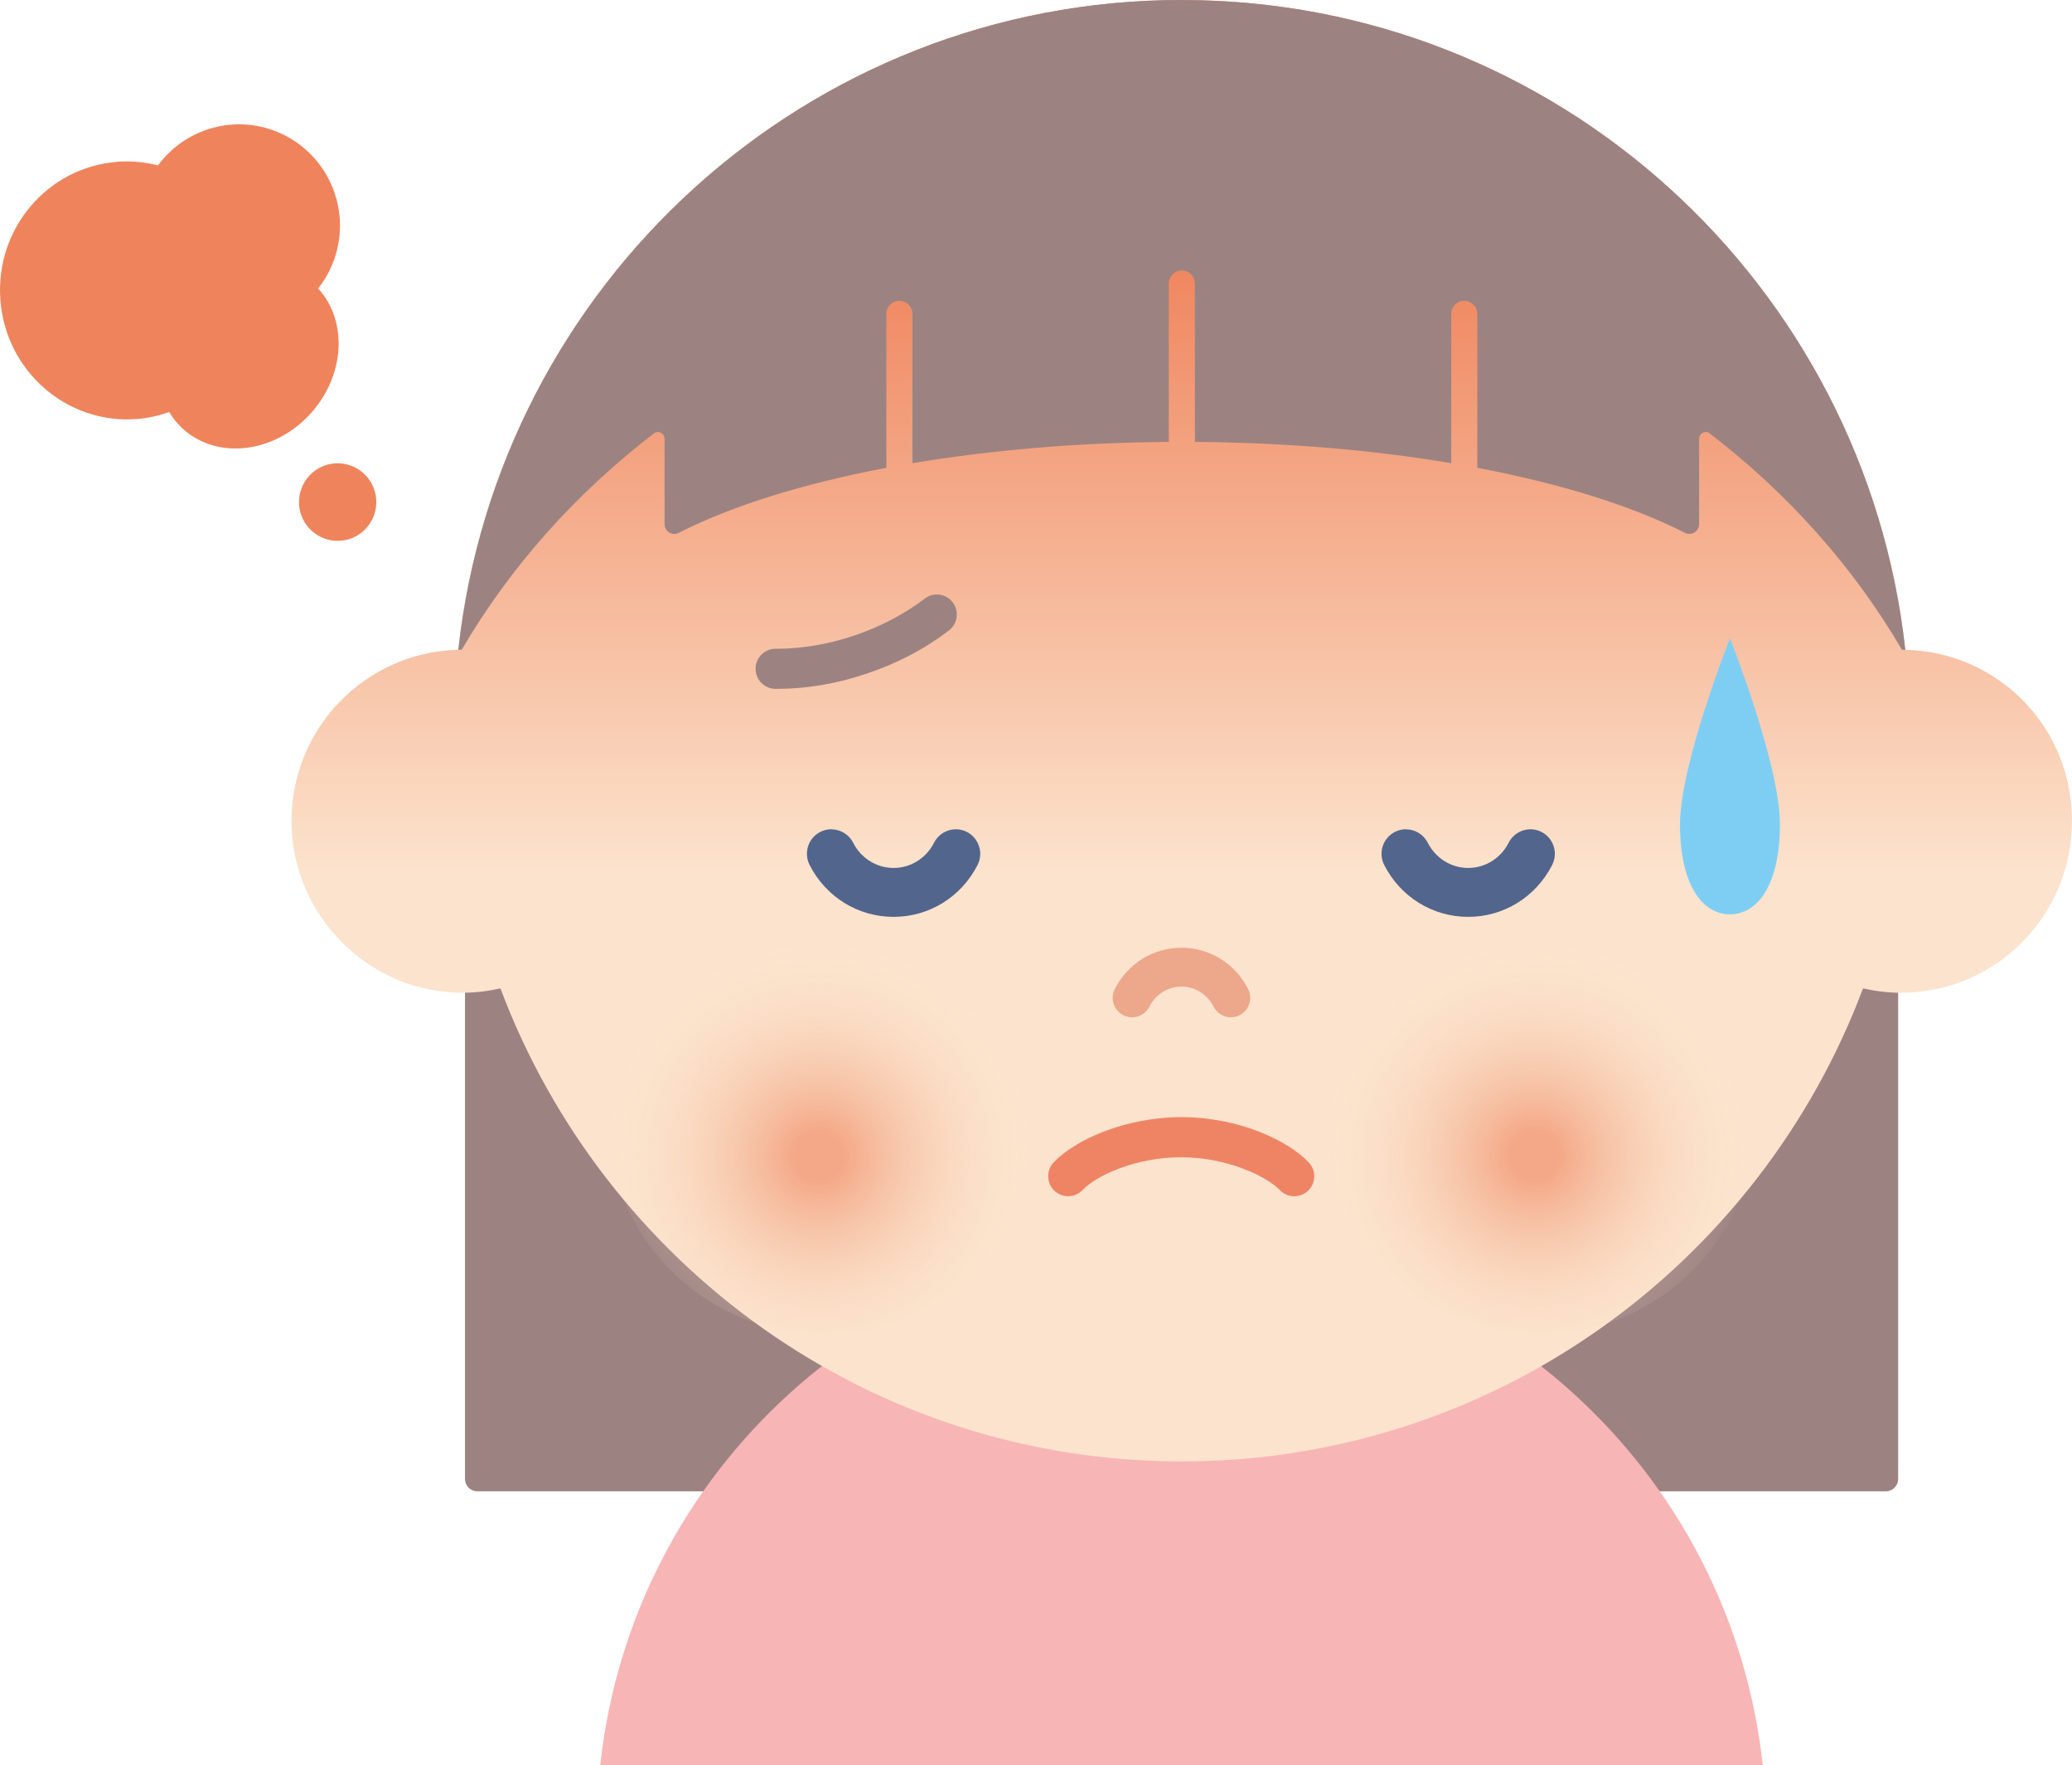
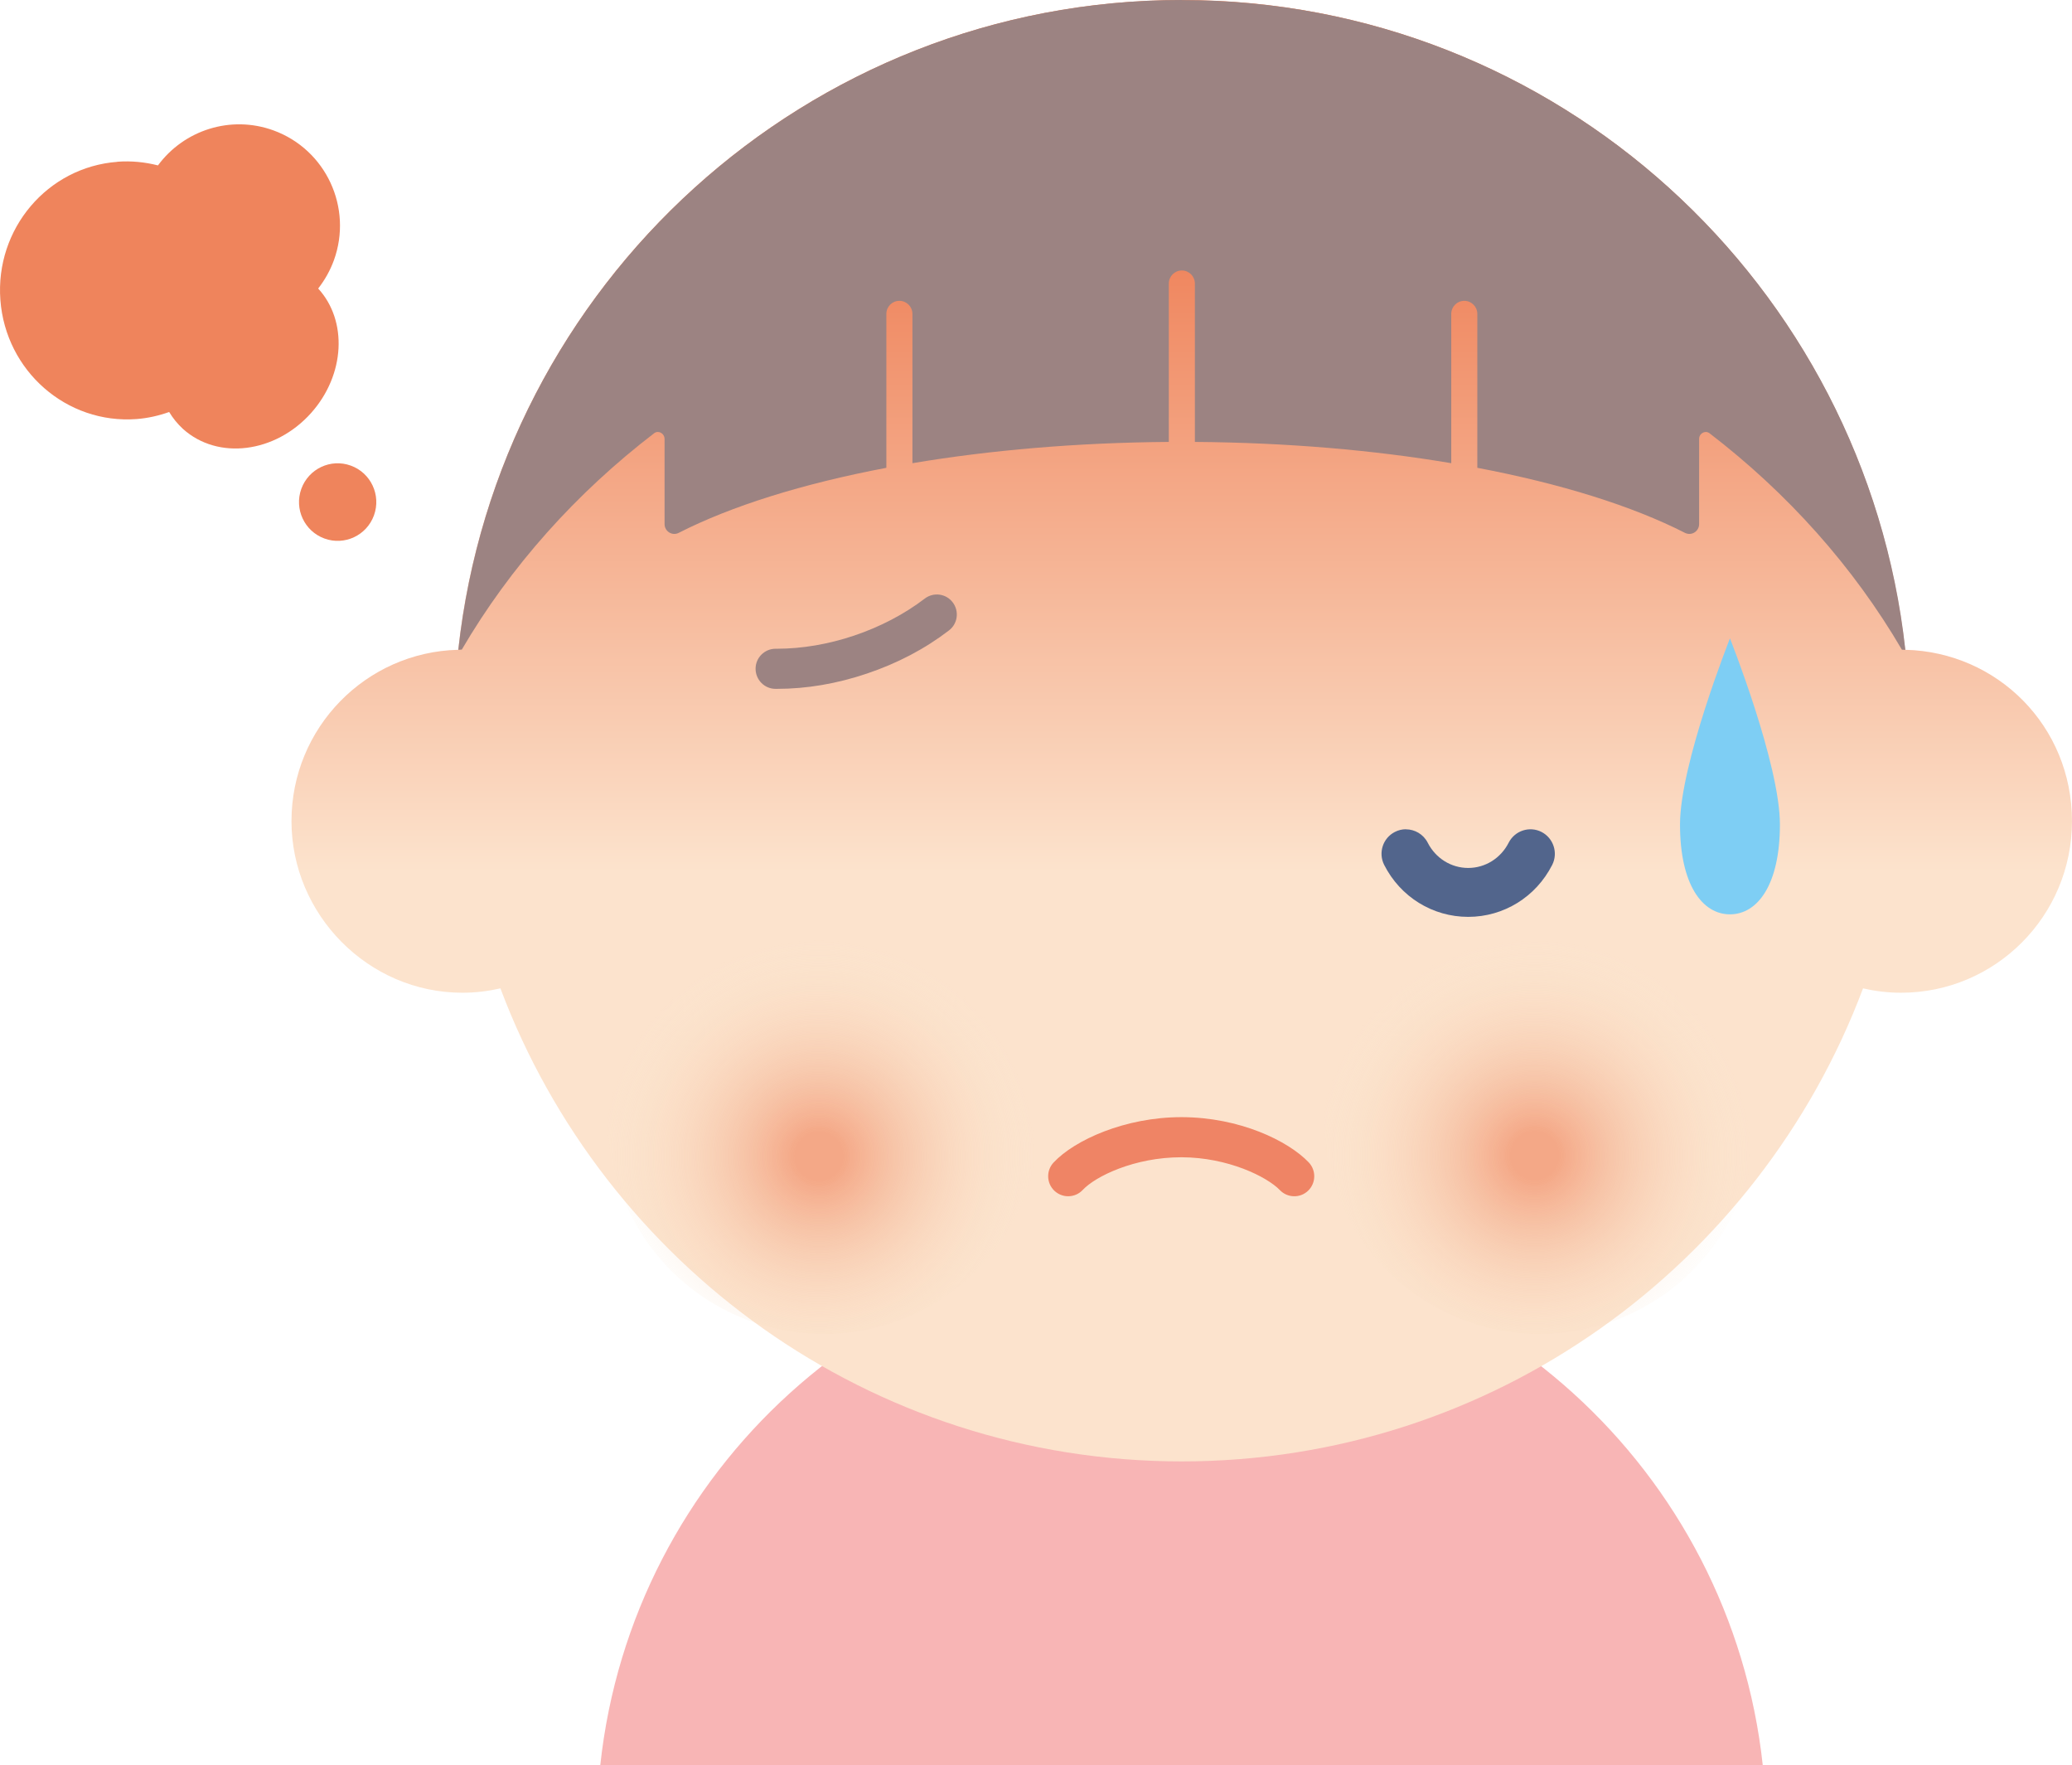
<svg xmlns="http://www.w3.org/2000/svg" width="155" height="132" viewBox="0 0 155 132" fill="none">
-   <path d="M140.182 70.31L137.049 69.6L135.918 72.612C128.503 92.339 109.408 105.596 88.397 105.596C67.385 105.596 48.29 92.339 40.875 72.612L39.744 69.6L36.611 70.31C35.994 70.454 35.383 70.519 34.785 70.532V110.604C34.785 111.113 35.195 111.53 35.708 111.53H141.072C141.579 111.53 141.995 111.119 141.995 110.604V70.532C141.404 70.519 140.793 70.447 140.169 70.31H140.182Z" fill="#9C8382" />
-   <path d="M131.865 132C129.486 110.011 110.931 92.886 88.386 92.886C65.84 92.886 47.278 110.004 44.906 132H131.871H131.865Z" fill="#F8B5B5" />
+   <path d="M131.865 132C129.486 110.011 110.931 92.886 88.386 92.886C65.84 92.886 47.278 110.004 44.906 132H131.865Z" fill="#F8B5B5" />
  <path d="M142.52 48.595C139.517 21.265 116.439 0 88.401 0C60.364 0 37.279 21.265 34.277 48.595C27.361 48.765 21.805 54.432 21.805 61.409C21.805 68.387 27.53 74.243 34.595 74.243C35.57 74.243 36.519 74.125 37.435 73.917C45.202 94.588 65.089 109.294 88.401 109.294C111.714 109.294 131.601 94.588 139.368 73.917C140.284 74.125 141.227 74.243 142.208 74.243C149.273 74.243 154.998 68.498 154.998 61.409C154.998 54.321 149.441 48.765 142.526 48.595H142.52Z" fill="url(#paint0_linear_40954_91717)" />
  <path d="M88.404 0C60.366 0 37.288 21.265 34.285 48.595C34.37 48.595 34.454 48.582 34.545 48.582C38.172 42.381 43.085 36.877 48.973 32.371C49.045 32.332 49.116 32.306 49.201 32.306C49.48 32.306 49.708 32.534 49.714 32.814V39.192C49.714 39.74 50.286 40.098 50.773 39.85C54.712 37.842 60.048 36.172 66.306 34.986V23.476C66.306 22.935 66.742 22.498 67.281 22.498C67.821 22.498 68.256 22.935 68.256 23.476V34.64C74.047 33.668 80.546 33.101 87.435 33.049V21.207C87.435 20.665 87.871 20.228 88.41 20.228C88.95 20.228 89.385 20.665 89.385 21.207V33.049C96.274 33.101 102.773 33.662 108.564 34.64V23.476C108.564 22.935 108.999 22.498 109.539 22.498C110.078 22.498 110.514 22.935 110.514 23.476V34.986C116.772 36.172 122.108 37.842 126.047 39.85C126.534 40.098 127.106 39.74 127.106 39.192V32.808C127.113 32.527 127.34 32.306 127.619 32.306C127.704 32.306 127.782 32.338 127.853 32.377C133.735 36.883 138.649 42.387 142.275 48.589C142.36 48.589 142.444 48.602 142.535 48.602C139.532 21.272 116.454 0.007 88.417 0.007L88.404 0Z" fill="#9C8382" />
-   <path d="M92.081 76.082C91.554 76.082 91.047 75.795 90.787 75.286C90.319 74.36 89.397 73.786 88.383 73.786C87.369 73.786 86.446 74.36 85.978 75.286C85.614 76.004 84.743 76.284 84.028 75.919C83.313 75.554 83.034 74.68 83.398 73.962C84.366 72.058 86.27 70.878 88.383 70.878C90.495 70.878 92.399 72.058 93.367 73.962C93.731 74.68 93.445 75.554 92.737 75.919C92.529 76.03 92.302 76.075 92.081 76.075V76.082Z" fill="#EDA78A" />
  <path d="M58.129 51.517C58.09 51.517 58.051 51.517 58.012 51.517C57.186 51.517 56.523 50.838 56.523 50.01C56.523 49.182 57.199 48.517 58.018 48.517C58.057 48.517 58.083 48.517 58.122 48.517C59.994 48.517 61.989 48.178 63.9 47.532C65.843 46.88 67.669 45.921 69.177 44.767C69.834 44.265 70.77 44.389 71.27 45.048C71.77 45.706 71.647 46.645 70.99 47.147C69.197 48.523 67.136 49.606 64.849 50.375C62.607 51.132 60.345 51.517 58.129 51.517Z" fill="#9C8382" />
-   <path d="M62.187 62.022C62.85 62.022 63.493 62.387 63.818 63.02C64.409 64.187 65.573 64.911 66.847 64.911C68.121 64.911 69.284 64.187 69.875 63.02C70.337 62.12 71.435 61.761 72.332 62.218C73.229 62.681 73.586 63.783 73.131 64.683C71.909 67.082 69.505 68.569 66.847 68.569C64.189 68.569 61.777 67.082 60.562 64.683C60.107 63.783 60.458 62.681 61.361 62.218C61.628 62.081 61.907 62.016 62.187 62.016V62.022Z" fill="#52658C" />
  <path d="M105.171 62.022C105.834 62.022 106.478 62.387 106.802 63.02C107.394 64.187 108.557 64.911 109.831 64.911C111.105 64.911 112.268 64.187 112.86 63.02C113.321 62.12 114.419 61.761 115.316 62.218C116.213 62.681 116.571 63.783 116.116 64.683C114.894 67.082 112.489 68.569 109.831 68.569C107.173 68.569 104.762 67.082 103.546 64.683C103.091 63.783 103.442 62.681 104.346 62.218C104.612 62.081 104.892 62.016 105.171 62.016V62.022Z" fill="#52658C" />
  <path d="M79.902 89.463C79.538 89.463 79.168 89.326 78.882 89.059C78.278 88.491 78.252 87.539 78.817 86.939C80.396 85.25 84.179 83.548 88.371 83.548H88.423C92.725 83.561 96.352 85.309 97.898 86.926C98.47 87.526 98.451 88.472 97.859 89.046C97.268 89.62 96.319 89.6 95.747 89.007C94.772 87.996 91.854 86.561 88.41 86.548H88.364C84.861 86.548 81.943 87.976 80.994 88.993C80.702 89.306 80.305 89.463 79.902 89.463Z" fill="#EF8465" />
  <path opacity="0.62" d="M111.397 99.309C120.079 101.409 128.814 96.049 130.907 87.35C132.993 78.644 127.644 69.886 118.962 67.787C110.279 65.687 101.544 71.047 99.451 79.746C97.365 88.452 102.714 97.21 111.397 99.309Z" fill="url(#paint1_radial_40954_91717)" />
  <path opacity="0.62" d="M57.838 99.309C66.521 101.409 75.256 96.049 77.348 87.35C79.435 78.644 74.086 69.886 65.403 67.787C56.72 65.687 47.985 71.047 45.892 79.746C43.806 88.452 49.155 97.21 57.838 99.309Z" fill="url(#paint2_radial_40954_91717)" />
  <path d="M133.15 61.657C133.15 66.176 131.473 68.38 129.413 68.38C127.353 68.38 125.676 66.176 125.676 61.657C125.676 57.138 129.413 47.741 129.413 47.741C129.413 47.741 133.15 57.138 133.15 61.657Z" fill="#7ECEF4" />
  <path d="M8.775 12.096C9.828 12.018 10.849 12.123 11.817 12.37C13.754 9.742 17.25 8.582 20.467 9.755C24.386 11.19 26.401 15.533 24.978 19.465C24.692 20.248 24.289 20.952 23.802 21.578C26.011 23.984 25.823 28.027 23.275 30.884C20.591 33.89 16.302 34.425 13.695 32.084C13.279 31.705 12.935 31.275 12.655 30.812C11.882 31.086 11.07 31.275 10.218 31.34C4.986 31.731 0.424 27.747 0.028 22.432C-0.369 17.118 3.55 12.494 8.782 12.103L8.775 12.096Z" fill="#EF845C" />
  <path d="M26.247 34.823C27.748 35.37 28.521 37.033 27.976 38.54C27.43 40.046 25.772 40.822 24.271 40.274C22.77 39.727 21.996 38.064 22.542 36.557C23.088 35.051 24.745 34.275 26.247 34.823Z" fill="#EF845C" />
  <defs>
    <linearGradient id="paint0_linear_40954_91717" x1="88.401" y1="89.222" x2="88.401" y2="18.696" gradientUnits="userSpaceOnUse">
      <stop offset="0.34" stop-color="#FCE3CD" />
      <stop offset="1" stop-color="#EF845C" />
    </linearGradient>
    <radialGradient id="paint1_radial_40954_91717" cx="0" cy="0" r="1" gradientTransform="matrix(15.711 3.793 3.777 -15.75 114.807 86.422)" gradientUnits="userSpaceOnUse">
      <stop offset="0.11" stop-color="#EF845C" />
      <stop offset="1" stop-color="#F9EDD3" stop-opacity="0" />
    </radialGradient>
    <radialGradient id="paint2_radial_40954_91717" cx="0" cy="0" r="1" gradientTransform="matrix(15.711 3.793 3.777 -15.75 61.264 86.478)" gradientUnits="userSpaceOnUse">
      <stop offset="0.11" stop-color="#EF845C" />
      <stop offset="1" stop-color="#F9EDD3" stop-opacity="0" />
    </radialGradient>
  </defs>
</svg>